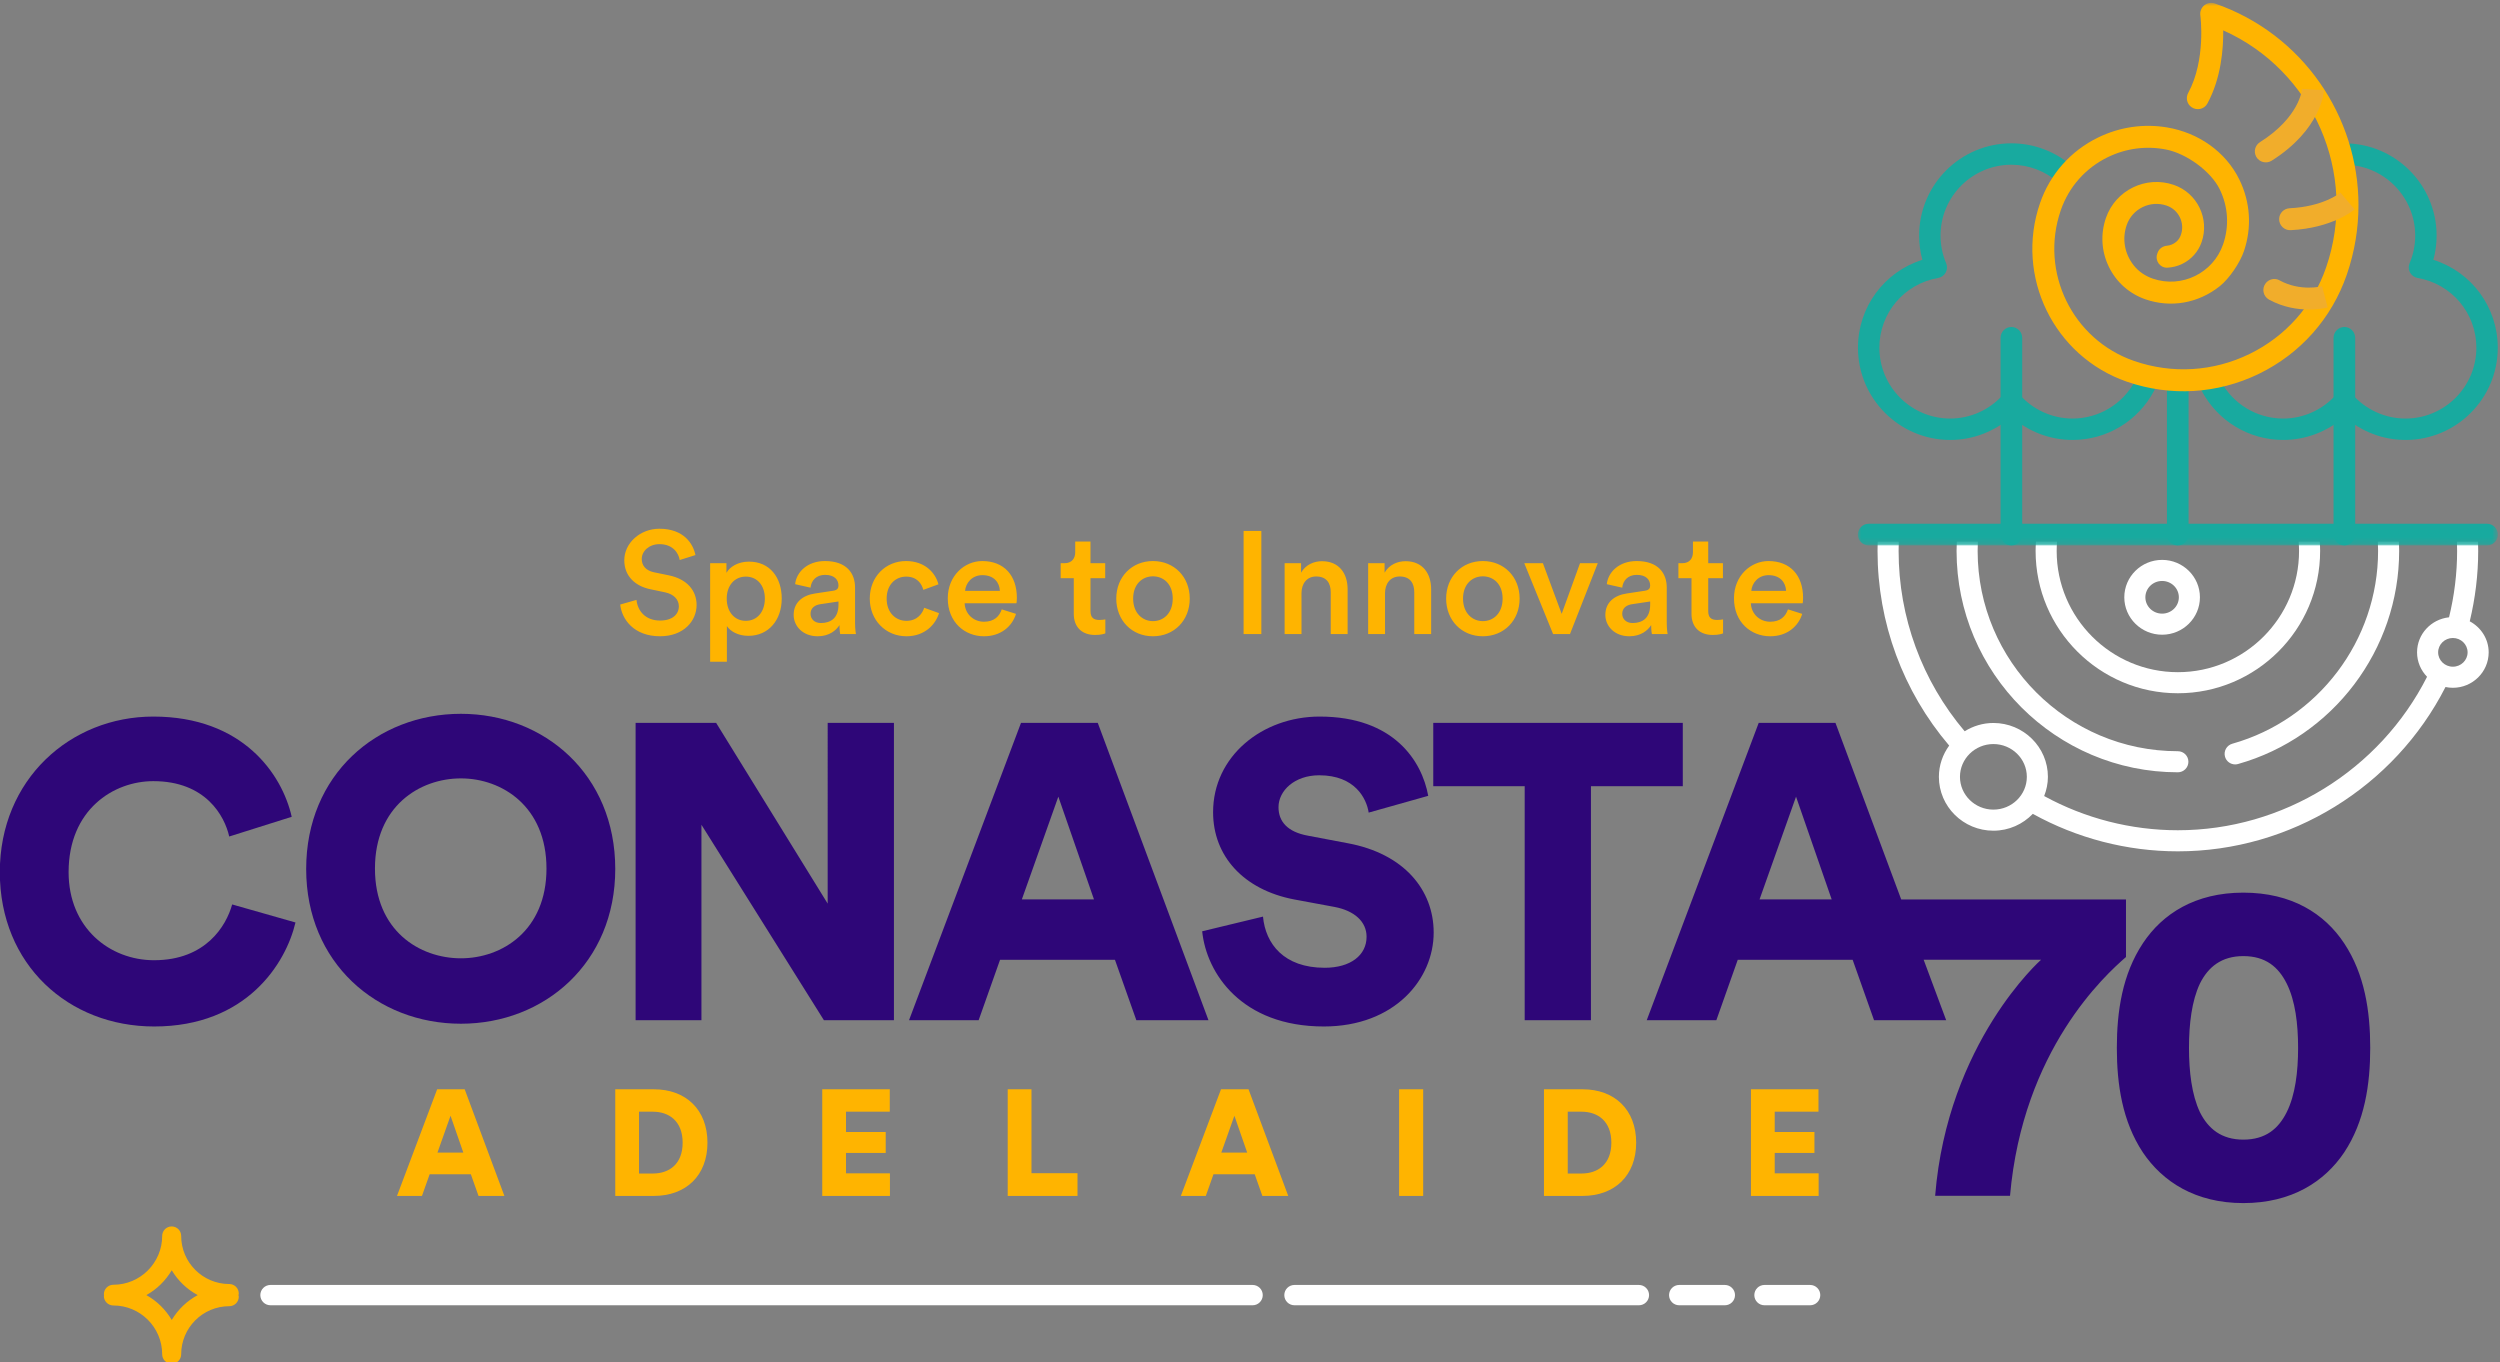
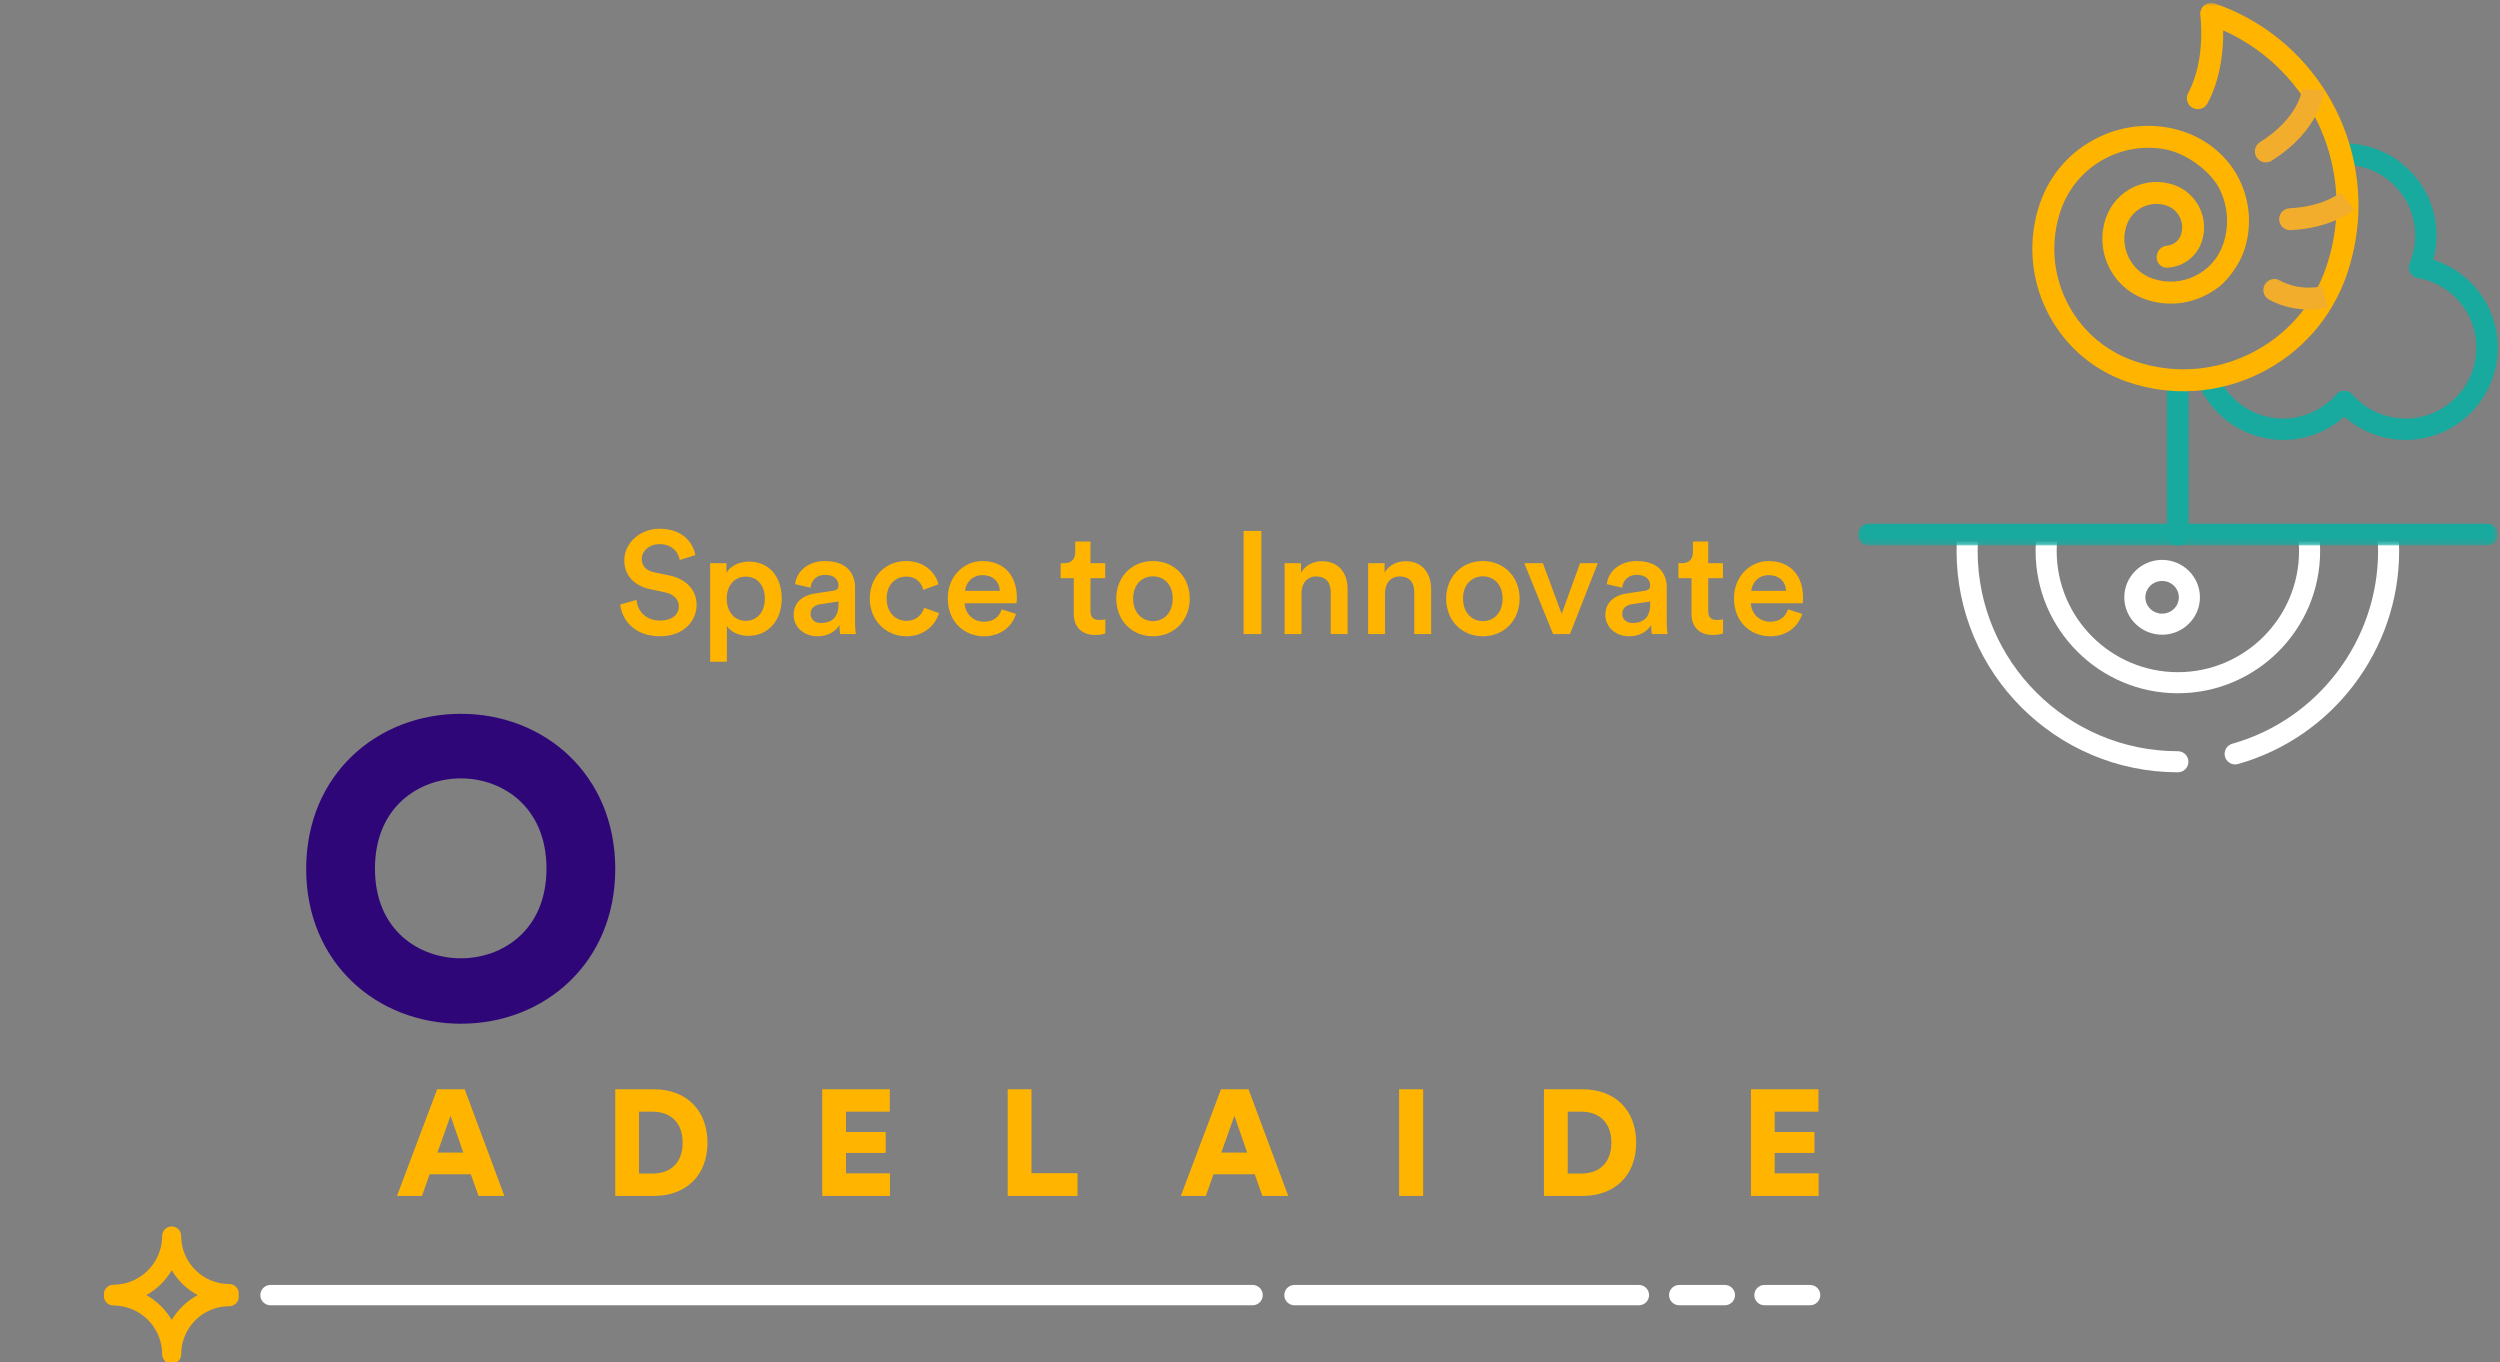
<svg xmlns="http://www.w3.org/2000/svg" width="400" height="218" viewBox="0 0 400 218">
  <rect x="0" y="0" width="400" height="218" fill="#808080" stroke="none" />
  <mask id="a" fill="#fff">
    <path fill-rule="evenodd" d="m0 0h102.406v86.802h-102.406z" />
  </mask>
  <g fill="none" fill-rule="evenodd" transform="translate(-.028 .462)">
    <path fill="#fff" d="m371.249 87.697c0-.504-.022-1.003-.055-1.499h-3.381c.038.496.064.994.064 1.499 0 10.692-8.698 19.39-19.39 19.39s-19.39-8.698-19.39-19.39c0-.505.021-1.005.06-1.499h-3.377c-.033.496-.055.995-.055 1.499 0 12.551 10.211 22.762 22.762 22.762s22.762-10.211 22.762-22.762" />
    <path fill="#fff" d="M348.644 95.106c0 1.442-1.201 2.614-2.678 2.614-1.477 0-2.679-1.172-2.679-2.614 0-1.442 1.202-2.614 2.679-2.614 1.477 0 2.678 1.172 2.678 2.614zm-8.729 0c0 3.3 2.714 5.986 6.051 5.986 3.336 0 6.05-2.685 6.05-5.986 0-3.301-2.715-5.986-6.05-5.986-3.337 0-6.051 2.685-6.051 5.986zM380.522 87.697c0 14.286-9.592 26.968-23.327 30.838-.896.253-1.418 1.184-1.165 2.081.209.743.886 1.229 1.622 1.229.151 0 .305-.021.458-.064 15.181-4.279 25.783-18.295 25.783-34.084 0-.502-.015-1.001-.036-1.499h-3.371c.024.497.036.998.036 1.499M348.487 123.105c.931 0 1.686-.755 1.686-1.686 0-.931-.755-1.686-1.686-1.686-17.664 0-32.036-14.371-32.036-32.036 0-.503.015-1.002.038-1.499h-3.372c-.021.498-.038.997-.038 1.499 0 19.524 15.883 35.408 35.407 35.408" />
-     <path fill="#fff" d="m394.844 103.914c0 1.267-1.057 2.297-2.357 2.297-1.3 0-2.357-1.03-2.357-2.297 0-1.266 1.057-2.296 2.357-2.296 1.3 0 2.357 1.03 2.357 2.296zm-75.872 25.163c-2.95 0-5.35-2.353-5.35-5.245 0-2.892 2.4-5.245 5.35-5.245 2.95 0 5.35 2.353 5.35 5.245 0 2.892-2.4 5.245-5.35 5.245zm74.195-41.379c0 3.593-.45 7.152-1.291 10.609-2.869.306-5.119 2.689-5.119 5.607 0 1.518.614 2.892 1.6 3.911-7.567 14.949-23.06 24.553-39.871 24.553-7.501 0-14.857-1.902-21.392-5.472.373-.958.6-1.988.6-3.075 0-4.752-3.912-8.617-8.722-8.617-1.692 0-3.26.498-4.598 1.326-6.82-8.059-10.568-18.238-10.568-28.842 0-.501.011-1.001.027-1.499h-3.375c-.015.498-.024.998-.024 1.499 0 11.454 4.067 22.448 11.464 31.133-1.027 1.413-1.647 3.132-1.647 5.001 0 4.752 3.912 8.617 8.721 8.617 2.485 0 4.716-1.043 6.306-2.696 7.079 3.912 15.065 5.998 23.209 5.998 18.037 0 34.661-10.28 42.82-26.291.381.079.775.124 1.18.124 3.159 0 5.729-2.543 5.729-5.669 0-2.154-1.235-4.008-3.028-4.967.88-3.67 1.352-7.442 1.352-11.249 0-.502-.011-1.001-.026-1.499h-3.375c.017.498.028.997.028 1.499z" />
    <path fill="#ffb400" d="M70.021 183.955h4.139l-2.046-5.897zm5.343 3.466h-6.594l-1.228 3.465h-3.995l6.426-17.063h4.404l6.354 17.063h-4.14zM104.486 187.301c2.624 0 4.765-1.516 4.765-4.933 0-3.418-2.142-4.958-4.765-4.958h-2.214v9.892zm-6.017 3.586v-17.063h6.185c5.127 0 8.568 3.273 8.568 8.544 0 5.27-3.441 8.519-8.592 8.519zM131.587 190.886v-17.063h10.806v3.586h-7.004v3.249h6.354v3.345h-6.354v3.273h7.028v3.61zM161.261 190.886v-17.063h3.803v13.43h7.365v3.634zM195.438 183.955h4.14l-2.046-5.897zm5.343 3.466h-6.595l-1.227 3.465h-3.995l6.425-17.063h4.404l6.354 17.063h-4.139zM223.886 190.886h3.851v-17.063h-3.851zM253.08 187.301c2.623 0 4.765-1.516 4.765-4.933 0-3.418-2.142-4.958-4.765-4.958h-2.214v9.892zm-6.017 3.586v-17.063h6.185c5.126 0 8.568 3.273 8.568 8.544 0 5.27-3.442 8.519-8.593 8.519zM280.18 190.886v-17.063h10.806v3.586h-7.003v3.249h6.354v3.345h-6.354v3.273h7.027v3.61zM108.783 89.142c-.163-1.024-1.025-2.538-3.236-2.538-1.676 0-2.84 1.118-2.84 2.375 0 1.048.652 1.84 1.933 2.119l2.374.489c2.909.582 4.47 2.42 4.47 4.749 0 2.56-2.071 5.005-5.843 5.005-4.191 0-6.123-2.701-6.378-5.075l2.606-.745c.163 1.723 1.397 3.306 3.772 3.306 1.979 0 3.003-1.001 3.003-2.282 0-1.071-.791-1.932-2.211-2.235l-2.328-.489c-2.514-.512-4.19-2.165-4.19-4.633 0-2.77 2.537-5.051 5.611-5.051 3.888 0 5.401 2.374 5.773 4.213zM119.354 91.795c-1.77 0-3.05 1.397-3.05 3.515 0 2.165 1.281 3.562 3.05 3.562 1.792 0 3.05-1.397 3.05-3.562 0-2.118-1.234-3.515-3.05-3.515zm-5.704 13.619v-15.76h2.608v1.536c.559-.977 1.863-1.792 3.608-1.792 3.352 0 5.238 2.56 5.238 5.913 0 3.399-2.072 5.96-5.331 5.96-1.629 0-2.863-.699-3.445-1.56v5.703zM134.184 96.289v-.513l-2.957.443c-.838.139-1.513.605-1.513 1.536 0 .768.582 1.467 1.653 1.467 1.514 0 2.817-.721 2.817-2.933zm-3.748-1.793 2.91-.442c.652-.092.838-.418.838-.814 0-.955-.652-1.723-2.142-1.723-1.419 0-2.212.908-2.328 2.048l-2.468-.559c.21-1.955 1.979-3.701 4.772-3.701 3.492 0 4.819 1.979 4.819 4.237v5.634c0 1.024.116 1.699.14 1.816h-2.515c-.024-.07-.116-.535-.116-1.443-.535.861-1.653 1.792-3.491 1.792-2.376 0-3.842-1.63-3.842-3.422 0-2.025 1.49-3.143 3.422-3.422zM141.892 95.311c0 2.281 1.466 3.562 3.166 3.562 1.769 0 2.584-1.234 2.84-2.095l2.375.861c-.536 1.769-2.235 3.702-5.215 3.702-3.329 0-5.867-2.584-5.867-6.03 0-3.491 2.538-6.006 5.796-6.006 3.05 0 4.727 1.909 5.192 3.725l-2.421.885c-.256-1.001-1.024-2.119-2.747-2.119-1.653 0-3.119 1.235-3.119 3.515M160.005 94.078c-.046-1.327-.93-2.515-2.793-2.515-1.699 0-2.678 1.304-2.771 2.515zm2.584 3.678c-.605 1.979-2.398 3.585-5.121 3.585-3.073 0-5.797-2.235-5.797-6.076 0-3.585 2.654-5.959 5.517-5.959 3.492 0 5.54 2.305 5.54 5.89 0 .442-.046.815-.07.862h-8.288c.07 1.722 1.42 2.956 3.097 2.956 1.629 0 2.468-.861 2.84-1.979zM174.509 89.655h2.352v2.397h-2.352v5.261c0 1.001.442 1.42 1.443 1.42.373 0 .815-.07.931-.093v2.235c-.163.07-.675.256-1.653.256-2.095 0-3.399-1.257-3.399-3.376v-5.703h-2.096v-2.397h.582c1.211 0 1.746-.769 1.746-1.77v-1.699h2.444zM187.664 95.311c0-2.352-1.49-3.561-3.166-3.561-1.654 0-3.166 1.21-3.166 3.561s1.513 3.608 3.166 3.608c1.676 0 3.166-1.234 3.166-3.608zm2.724 0c0 3.492-2.491 6.03-5.89 6.03-3.376 0-5.867-2.538-5.867-6.03 0-3.469 2.491-6.006 5.867-6.006 3.399 0 5.89 2.537 5.89 6.006zM199.003 100.991h2.84v-16.505h-2.84zM208.269 100.991h-2.701v-11.337h2.63v1.513c.745-1.304 2.095-1.839 3.352-1.839 2.77 0 4.097 2.002 4.097 4.493v7.17h-2.701v-6.704c0-1.397-.628-2.514-2.328-2.514-1.536 0-2.351 1.187-2.351 2.677zM221.633 100.991h-2.701v-11.337h2.63v1.513c.745-1.304 2.096-1.839 3.353-1.839 2.77 0 4.097 2.002 4.097 4.493v7.17h-2.701v-6.704c0-1.397-.628-2.514-2.328-2.514-1.536 0-2.351 1.187-2.351 2.677zM240.444 95.311c0-2.352-1.49-3.561-3.165-3.561-1.653 0-3.166 1.21-3.166 3.561s1.513 3.608 3.166 3.608c1.676 0 3.165-1.234 3.165-3.608zm2.724 0c0 3.492-2.491 6.03-5.89 6.03-3.376 0-5.867-2.538-5.867-6.03 0-3.469 2.491-6.006 5.867-6.006 3.399 0 5.89 2.537 5.89 6.006zM251.224 100.991h-2.7l-4.61-11.337h2.98l3.003 8.101 2.933-8.101h2.84zM264.054 96.289v-.513l-2.957.443c-.838.139-1.513.605-1.513 1.536 0 .768.582 1.467 1.653 1.467 1.513 0 2.817-.721 2.817-2.933zm-3.748-1.793 2.91-.442c.652-.092.838-.418.838-.814 0-.955-.652-1.723-2.142-1.723-1.42 0-2.212.908-2.328 2.048l-2.468-.559c.21-1.955 1.979-3.701 4.773-3.701 3.492 0 4.819 1.979 4.819 4.237v5.634c0 1.024.116 1.699.14 1.816h-2.515c-.023-.07-.116-.535-.116-1.443-.536.861-1.653 1.792-3.492 1.792-2.375 0-3.842-1.63-3.842-3.422 0-2.025 1.49-3.143 3.422-3.422zM273.344 89.655h2.351v2.397h-2.351v5.261c0 1.001.442 1.42 1.443 1.42.372 0 .815-.07.931-.093v2.235c-.163.07-.676.256-1.653.256-2.095 0-3.399-1.257-3.399-3.376v-5.703h-2.095v-2.397h.582c1.211 0 1.745-.769 1.745-1.77v-1.699h2.445zM285.8 94.078c-.047-1.327-.931-2.515-2.794-2.515-1.7 0-2.677 1.304-2.77 2.515zm2.584 3.678c-.606 1.979-2.398 3.585-5.121 3.585-3.073 0-5.797-2.235-5.797-6.076 0-3.585 2.654-5.959 5.517-5.959 3.492 0 5.54 2.305 5.54 5.89 0 .442-.047.815-.07.862h-8.287c.069 1.722 1.419 2.956 3.096 2.956 1.629 0 2.467-.861 2.84-1.979zM27.507 202.782c1.001 1.671 2.436 3.053 4.158 3.974-1.722.922-3.157 2.303-4.158 3.975-.978-1.656-2.377-3.033-4.057-3.975 1.68-.941 3.079-2.318 4.057-3.974zm-9.341 5.633c4.307 0 7.811 3.504 7.811 7.811 0 .84.681 1.52 1.52 1.52.84 0 1.52-.68 1.52-1.52 0-4.242 3.452-7.696 7.696-7.696.84 0 1.52-.68 1.52-1.52 0-.09-.036-.168-.051-.254.015-.085.051-.164.051-.254 0-.84-.68-1.52-1.52-1.52-4.243 0-7.696-3.453-7.696-7.696 0-.84-.68-1.52-1.52-1.52-.839 0-1.52.68-1.52 1.52 0 4.307-3.504 7.812-7.811 7.812-.84 0-1.52.68-1.52 1.52 0 .049.023.09.028.138-.005.048-.028.089-.028.139 0 .84.68 1.52 1.52 1.52z" />
    <path fill="#fff" d="M202.069 206.756c0 .898-.728 1.626-1.626 1.626h-157.137c-.898 0-1.626-.728-1.626-1.626 0-.898.728-1.626 1.626-1.626h157.137c.898 0 1.626.728 1.626 1.626M263.879 206.756c0 .898-.728 1.626-1.626 1.626h-55.11c-.898 0-1.626-.728-1.626-1.626 0-.898.728-1.626 1.626-1.626h55.11c.898 0 1.626.728 1.626 1.626M277.63 206.756c0 .898-.728 1.626-1.626 1.626h-7.301c-.898 0-1.626-.728-1.626-1.626 0-.898.728-1.626 1.626-1.626h7.301c.898 0 1.626.728 1.626 1.626" />
    <g transform="translate(0 114.189)">
      <path fill="#fff" d="m291.273 92.567c0 .898-.728 1.626-1.626 1.626h-7.301c-.898 0-1.626-.728-1.626-1.626 0-.898.728-1.626 1.626-1.626h7.301c.898 0 1.626.728 1.626 1.626" />
-       <path fill="#2e0678" d="m24.693 38.985c-7.113 0-13.689-5.167-13.689-14.091 0-9.998 7.18-14.561 13.554-14.561 8.388 0 11.407 5.57 12.145 8.858l9.998-3.154c-1.544-6.844-7.851-16.037-22.143-16.037-13.286 0-24.558 10.065-24.558 24.894 0 14.829 11.004 24.692 24.693 24.692 14.762 0 21.069-10.065 22.612-16.641l-10.132-2.885c-.939 3.422-4.227 8.924-12.48 8.924" />
    </g>
-     <path fill="#2e0678" d="m132.456 144.115-17.848-28.92h-12.884v47.574h10.535v-31.268l19.593 31.268h11.206v-47.574h-10.602zM163.523 143.444l5.838-16.439 5.704 16.439zm-.134-28.249-17.916 47.574h11.139l3.422-9.662h18.386l3.422 9.662h11.542l-17.715-47.574zM215.661 134.453l-6.375-1.208c-3.288-.604-4.697-2.282-4.697-4.563 0-2.617 2.55-5.099 6.509-5.099 5.771 0 7.582 3.758 7.918 5.972l9.528-2.684c-1.006-5.57-5.502-12.682-17.379-12.682-9.126 0-17.043 6.307-17.043 15.299 0 7.046 4.898 12.413 12.95 13.957l6.509 1.208c3.153.604 5.099 2.348 5.099 4.764 0 2.952-2.55 4.965-6.71 4.965-6.509 0-9.461-3.824-9.864-8.187l-9.729 2.349c.671 6.71 6.307 15.231 19.459 15.231 11.34 0 17.58-7.582 17.58-15.03 0-6.777-4.697-12.615-13.755-14.292M269.274 115.195h-39.924v10.132h14.628v37.442h10.602v-37.442h14.695zM287.393 127.005l5.704 16.439h-11.541zm52.793 16.452h-35.962l-10.523-28.261h-12.279l-17.916 47.574h11.139l3.422-9.662h18.385l3.422 9.662h11.541l-3.601-9.67h18.785s-14.975 13.222-16.947 37.765h11.98c2.045-23.375 15.267-35.355 18.554-38.204zM365.897 177.497c-1.315 2.629-3.36 4.382-6.939 4.382-3.507 0-5.625-1.753-6.939-4.382-1.315-2.776-1.753-6.501-1.753-10.3 0-3.798.438-7.523 1.753-10.299 1.315-2.63 3.433-4.383 6.939-4.383 3.579 0 5.624 1.753 6.939 4.383 1.388 2.776 1.826 6.501 1.826 10.299 0 3.799-.438 7.524-1.826 10.3zm9.204-27.028c-3.141-4.748-8.4-8.109-16.143-8.109-7.67 0-12.929 3.361-16.071 8.109-3.287 4.967-4.164 10.884-4.164 16.727 0 5.844.877 11.761 4.164 16.728 3.141 4.675 8.4 8.108 16.071 8.108 7.743 0 13.002-3.433 16.143-8.108 3.287-4.967 4.164-10.884 4.164-16.728 0-5.843-.877-11.76-4.164-16.727z" />
-     <path fill="#18aa9f" d="m321.848 86.802c-.946 0-1.731-.785-1.731-1.731v-31.488c0-.946.786-1.728 1.732-1.728.945 0 1.731.782 1.731 1.728v31.488c0 .946-.786 1.731-1.732 1.731" />
-     <path fill="#18aa9f" d="M331.634 69.93c-3.618 0-7.097-1.34-9.786-3.727-2.688 2.387-6.166 3.727-9.786 3.727-8.139 0-14.76-6.621-14.76-14.76 0-6.523 4.229-12.153 10.302-14.062-.343-1.257-.515-2.555-.515-3.878 0-8.139 6.621-14.76 14.76-14.76 3.624 0 7.107 1.327 9.811 3.737.706.63.768 1.712.138 2.418-.629.706-1.712.768-2.418.139-2.074-1.85-4.749-2.869-7.531-2.869-6.25 0-11.335 5.085-11.335 11.335 0 1.534.302 3.024.898 4.427.205.482.177 1.03-.073 1.49-.25.459-.697.779-1.212.867-5.446.939-9.398 5.631-9.398 11.156 0 6.25 5.085 11.335 11.335 11.335 3.244 0 6.342-1.406 8.5-3.857.325-.37.794-.581 1.285-.581s.96.212 1.285.581c2.159 2.451 5.257 3.857 8.501 3.857 4.205 0 8.044-2.314 10.018-6.039.442-.836 1.479-1.154 2.315-.711.836.443 1.154 1.479.711 2.315-2.57 4.848-7.568 7.86-13.044 7.86M375.126 86.802c-.946 0-1.731-.785-1.731-1.731v-31.488c0-.946.785-1.728 1.731-1.728.946 0 1.731.782 1.731 1.728v31.488c0 .946-.785 1.731-1.731 1.731" />
    <path fill="#18aa9f" d="M384.912 69.93c-3.619 0-7.097-1.34-9.786-3.727-2.689 2.387-6.167 3.727-9.786 3.727-5.476 0-10.474-3.011-13.044-7.859-.443-.836-.125-1.872.711-2.315.834-.442 1.872-.125 2.315.711 1.975 3.725 5.813 6.039 10.018 6.039 3.243 0 6.342-1.406 8.5-3.857.325-.369.793-.581 1.285-.581.492 0 .96.212 1.285.581 2.158 2.451 5.257 3.857 8.501 3.857 6.25 0 11.335-5.085 11.335-11.335 0-5.525-3.952-10.217-9.398-11.156-.515-.089-.962-.408-1.212-.867-.25-.46-.278-1.008-.073-1.49.596-1.403.897-2.892.897-4.427 0-6.25-5.085-11.335-11.335-11.335-.946 0-1.712-.767-1.712-1.712 0-.946.766-1.712 1.712-1.712 8.139 0 14.76 6.621 14.76 14.76 0 1.323-.173 2.621-.515 3.878 6.073 1.909 10.301 7.539 10.301 14.062 0 8.139-6.621 14.76-14.76 14.76M350.2 85.071c0 .946-.785 1.731-1.731 1.731-.946 0-1.731-.785-1.731-1.731v-24.408c0-.946.785-1.728 1.731-1.728.946 0 1.731.782 1.731 1.728" />
    <g transform="translate(297.284)">
      <path fill="#18aa9f" d="m100.675 86.802h-98.944c-.946 0-1.731-.785-1.731-1.731 0-.945.785-1.731 1.731-1.731h98.944c.946 0 1.731.785 1.731 1.731 0 .946-.785 1.731-1.731 1.731" mask="url(#a)" />
      <path fill="#ffb400" d="m80.099 32.388c0 3.687-.603 7.435-1.872 11.111-2.412 6.983-7.398 12.609-14.04 15.841-6.642 3.232-14.146 3.684-21.129 1.273-11.714-4.048-17.953-16.87-13.908-28.582 1.598-4.629 4.903-8.358 9.306-10.5 3.479-1.693 7.315-2.235 11.055-1.6 4.941.84 9.329 3.842 11.533 8.343 1.765 3.603 2.021 7.674.723 11.467-.631 1.843-2.326 4.36-3.848 5.576-3.472 2.773-7.873 3.503-11.889 2.116-2.586-.893-4.669-2.74-5.866-5.2-1.197-2.459-1.366-5.236-.472-7.824 1.538-4.454 6.412-6.826 10.866-5.288 3.746 1.293 5.739 5.4 4.448 9.139-.532 1.54-1.632 2.781-3.097 3.494-.763.371-1.577.576-2.4.612-1.158.051-1.993-1.107-1.614-2.203l.056-.163c.235-.681.834-1.09 1.515-1.15.525-.046 1.036-.255 1.473-.621.355-.298.606-.692.755-1.132.651-1.913-.37-4.001-2.281-4.66-2.624-.906-5.496.491-6.402 3.115-.75 2.178-.363 4.556 1.131 6.448.785.995 1.872 1.717 3.071 2.126 4.605 1.569 9.633-.889 11.223-5.49 1.006-2.915.814-6.042-.539-8.811-1.427-2.92-5.348-5.714-8.534-6.353-3.16-.634-6.423-.222-9.37 1.212-3.56 1.732-6.232 4.747-7.525 8.49-3.413 9.887 1.852 20.703 11.736 24.118 6.096 2.106 12.648 1.712 18.447-1.111 5.8-2.822 10.153-7.734 12.259-13.83 5.218-15.111-2.12-31.564-16.453-37.955.036 2.921-.328 7.66-2.54 11.719-.5.916-1.705 1.167-2.552.557l-.002-.001c-.717-.517-.934-1.485-.512-2.261 2.884-5.3 1.956-12.339 1.945-12.418-.084-.596.152-1.209.624-1.596.471-.387 1.11-.502 1.687-.303 14.113 4.874 22.992 18.137 22.992 32.292" mask="url(#a)" />
    </g>
    <path fill="#f1ad2b" d="M371.867 13.977c-.015.269-.452 6.268-8.365 11.27-.859.543-2.0.249-2.486-.642-.441-.811-.177-1.827.604-2.319 6.292-3.967 6.727-8.334 6.744-8.531zM376.769 33.037c-.155.133-3.576 3-10.243 3.328-1.015.05-1.86-.78-1.836-1.796v-.001c.022-.919.752-1.664 1.671-1.709 5.37-.259 8.015-2.397 8.135-2.496zM372.462 48.731c-.218.058-4.841 1.243-9.392-1.255-.947-.52-1.198-1.771-.531-2.621.521-.665 1.453-.882 2.193-.473 3.343 1.85 6.788.968 6.826.958z" />
    <path fill="#2e0678" d="m73.776 152.866c6.576 0 13.689-4.429 13.689-14.359s-7.113-14.427-13.689-14.427c-6.643 0-13.755 4.496-13.755 14.427s7.112 14.359 13.755 14.359zm0-39.119c13.353 0 24.693 9.729 24.693 24.827 0 15.03-11.339 24.76-24.693 24.76-13.42 0-24.76-9.729-24.76-24.76 0-15.097 11.34-24.827 24.76-24.827z" />
  </g>
</svg>